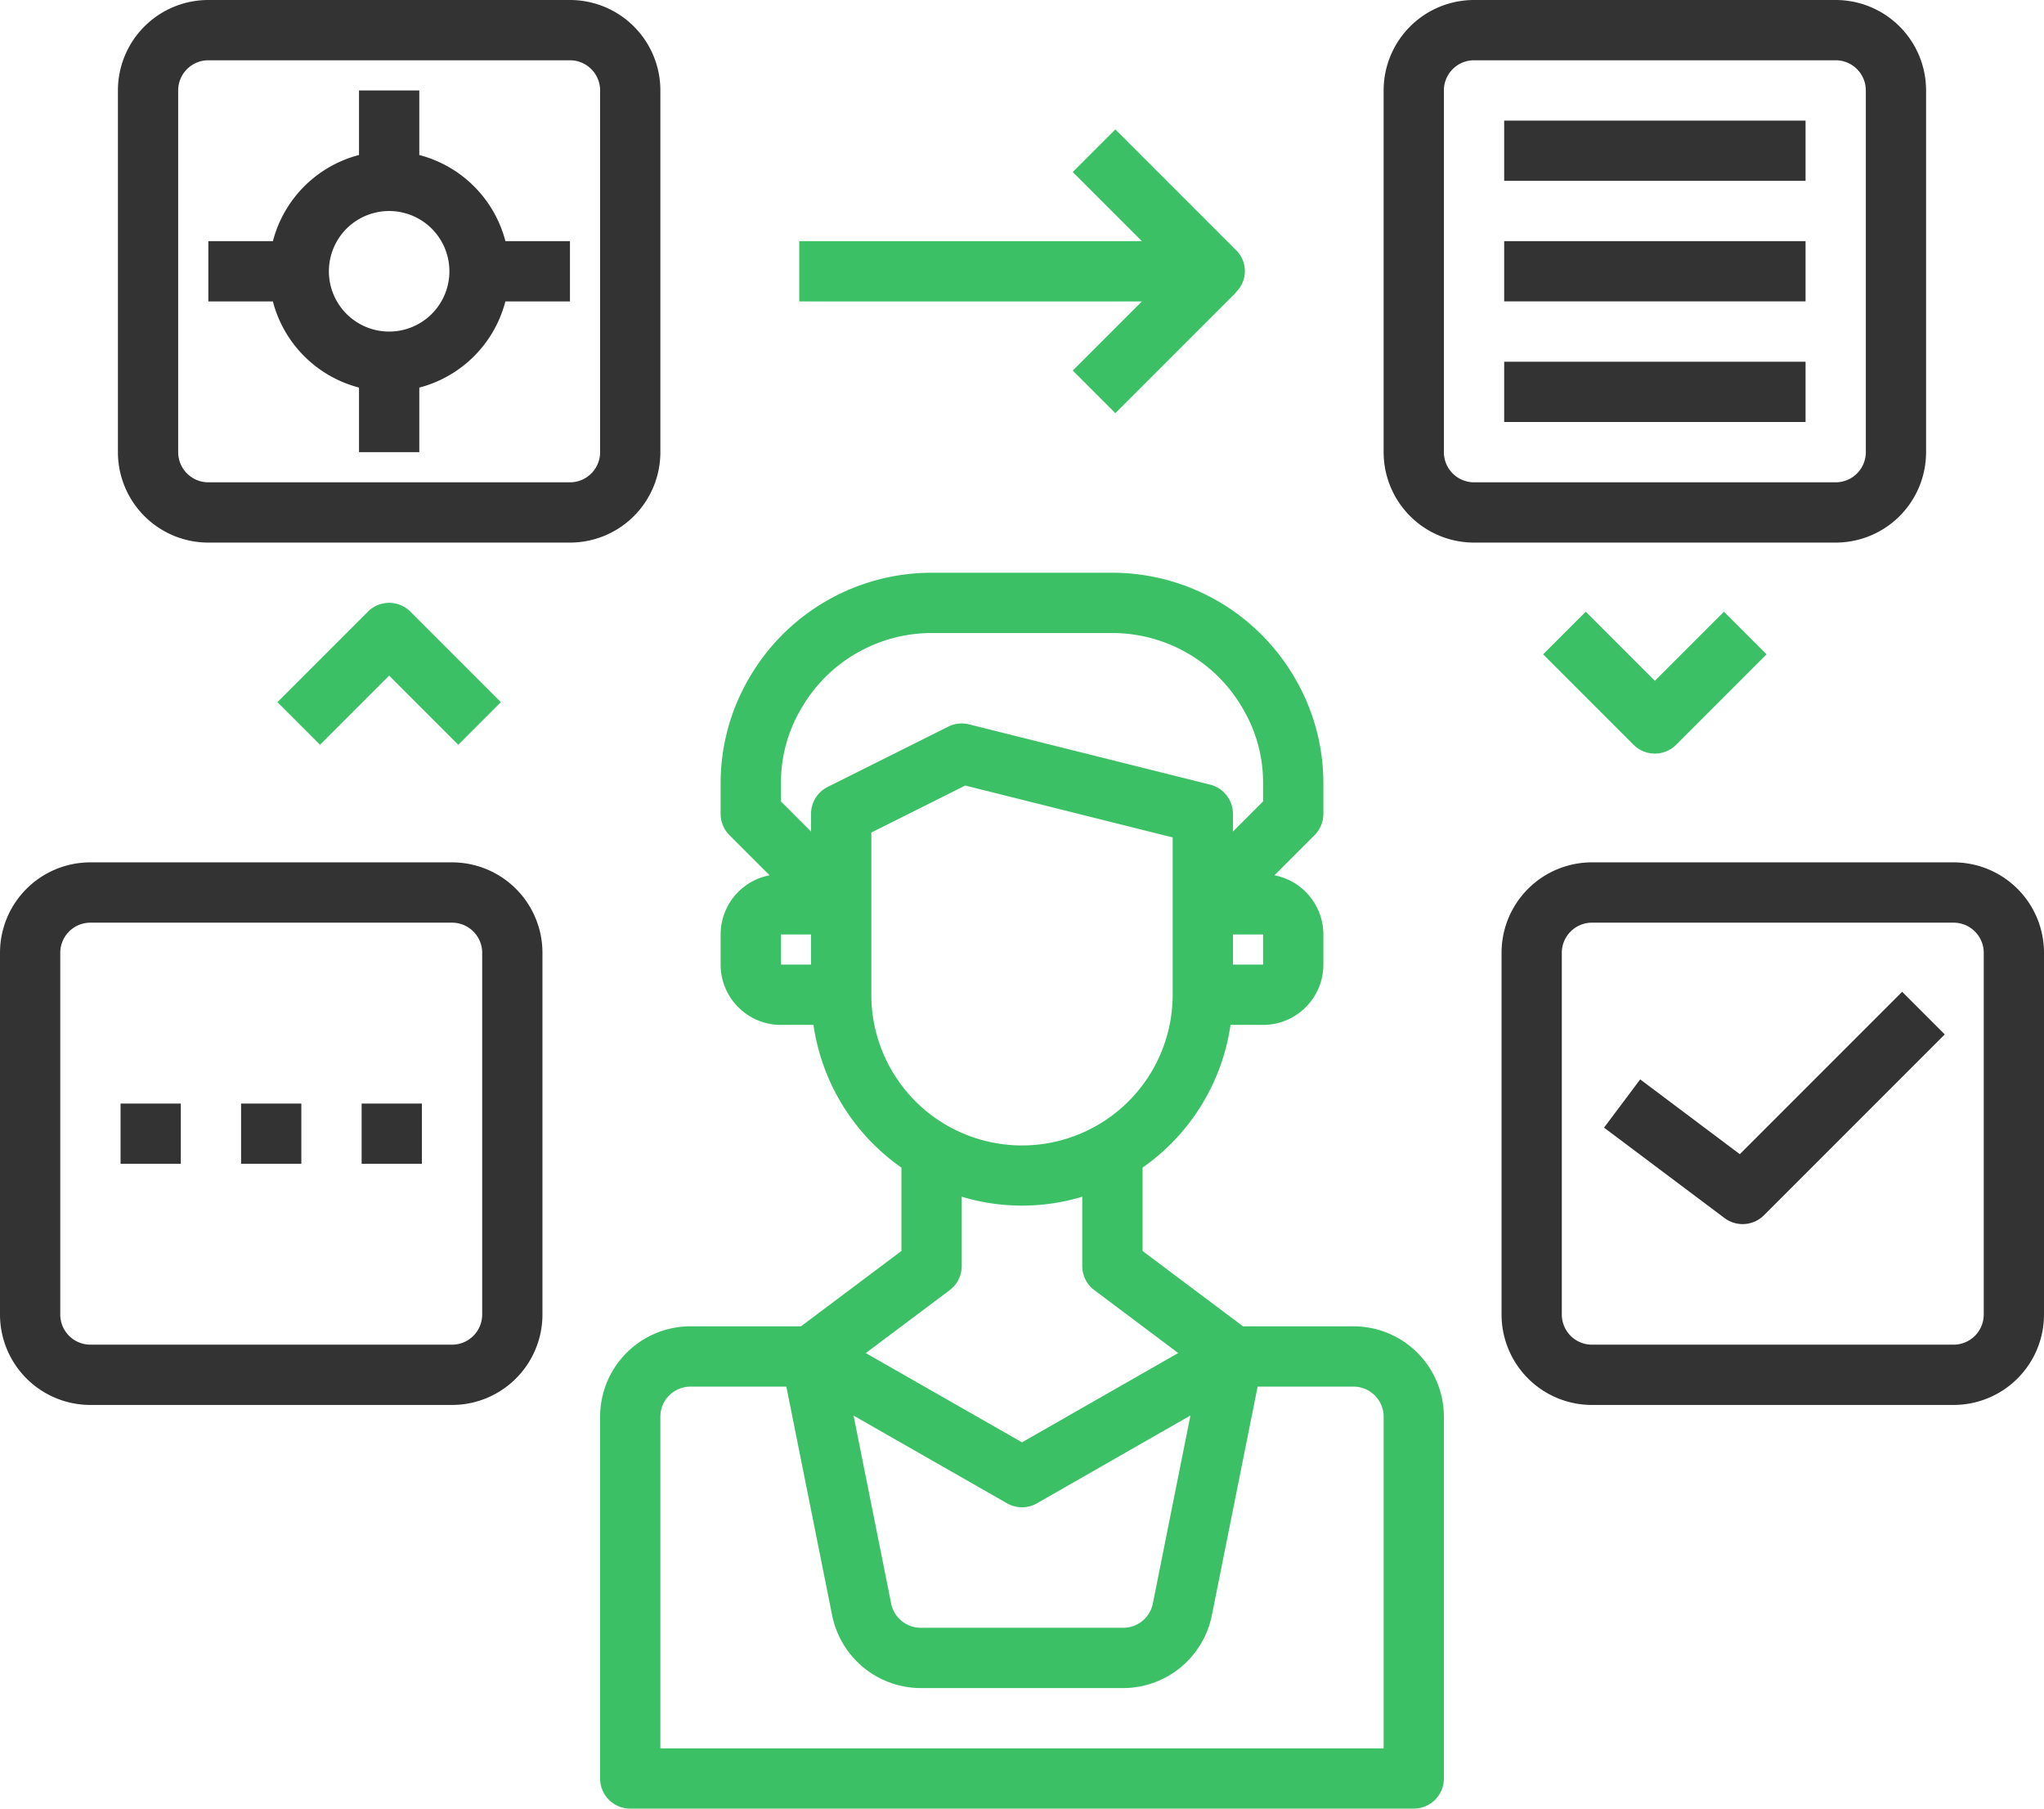
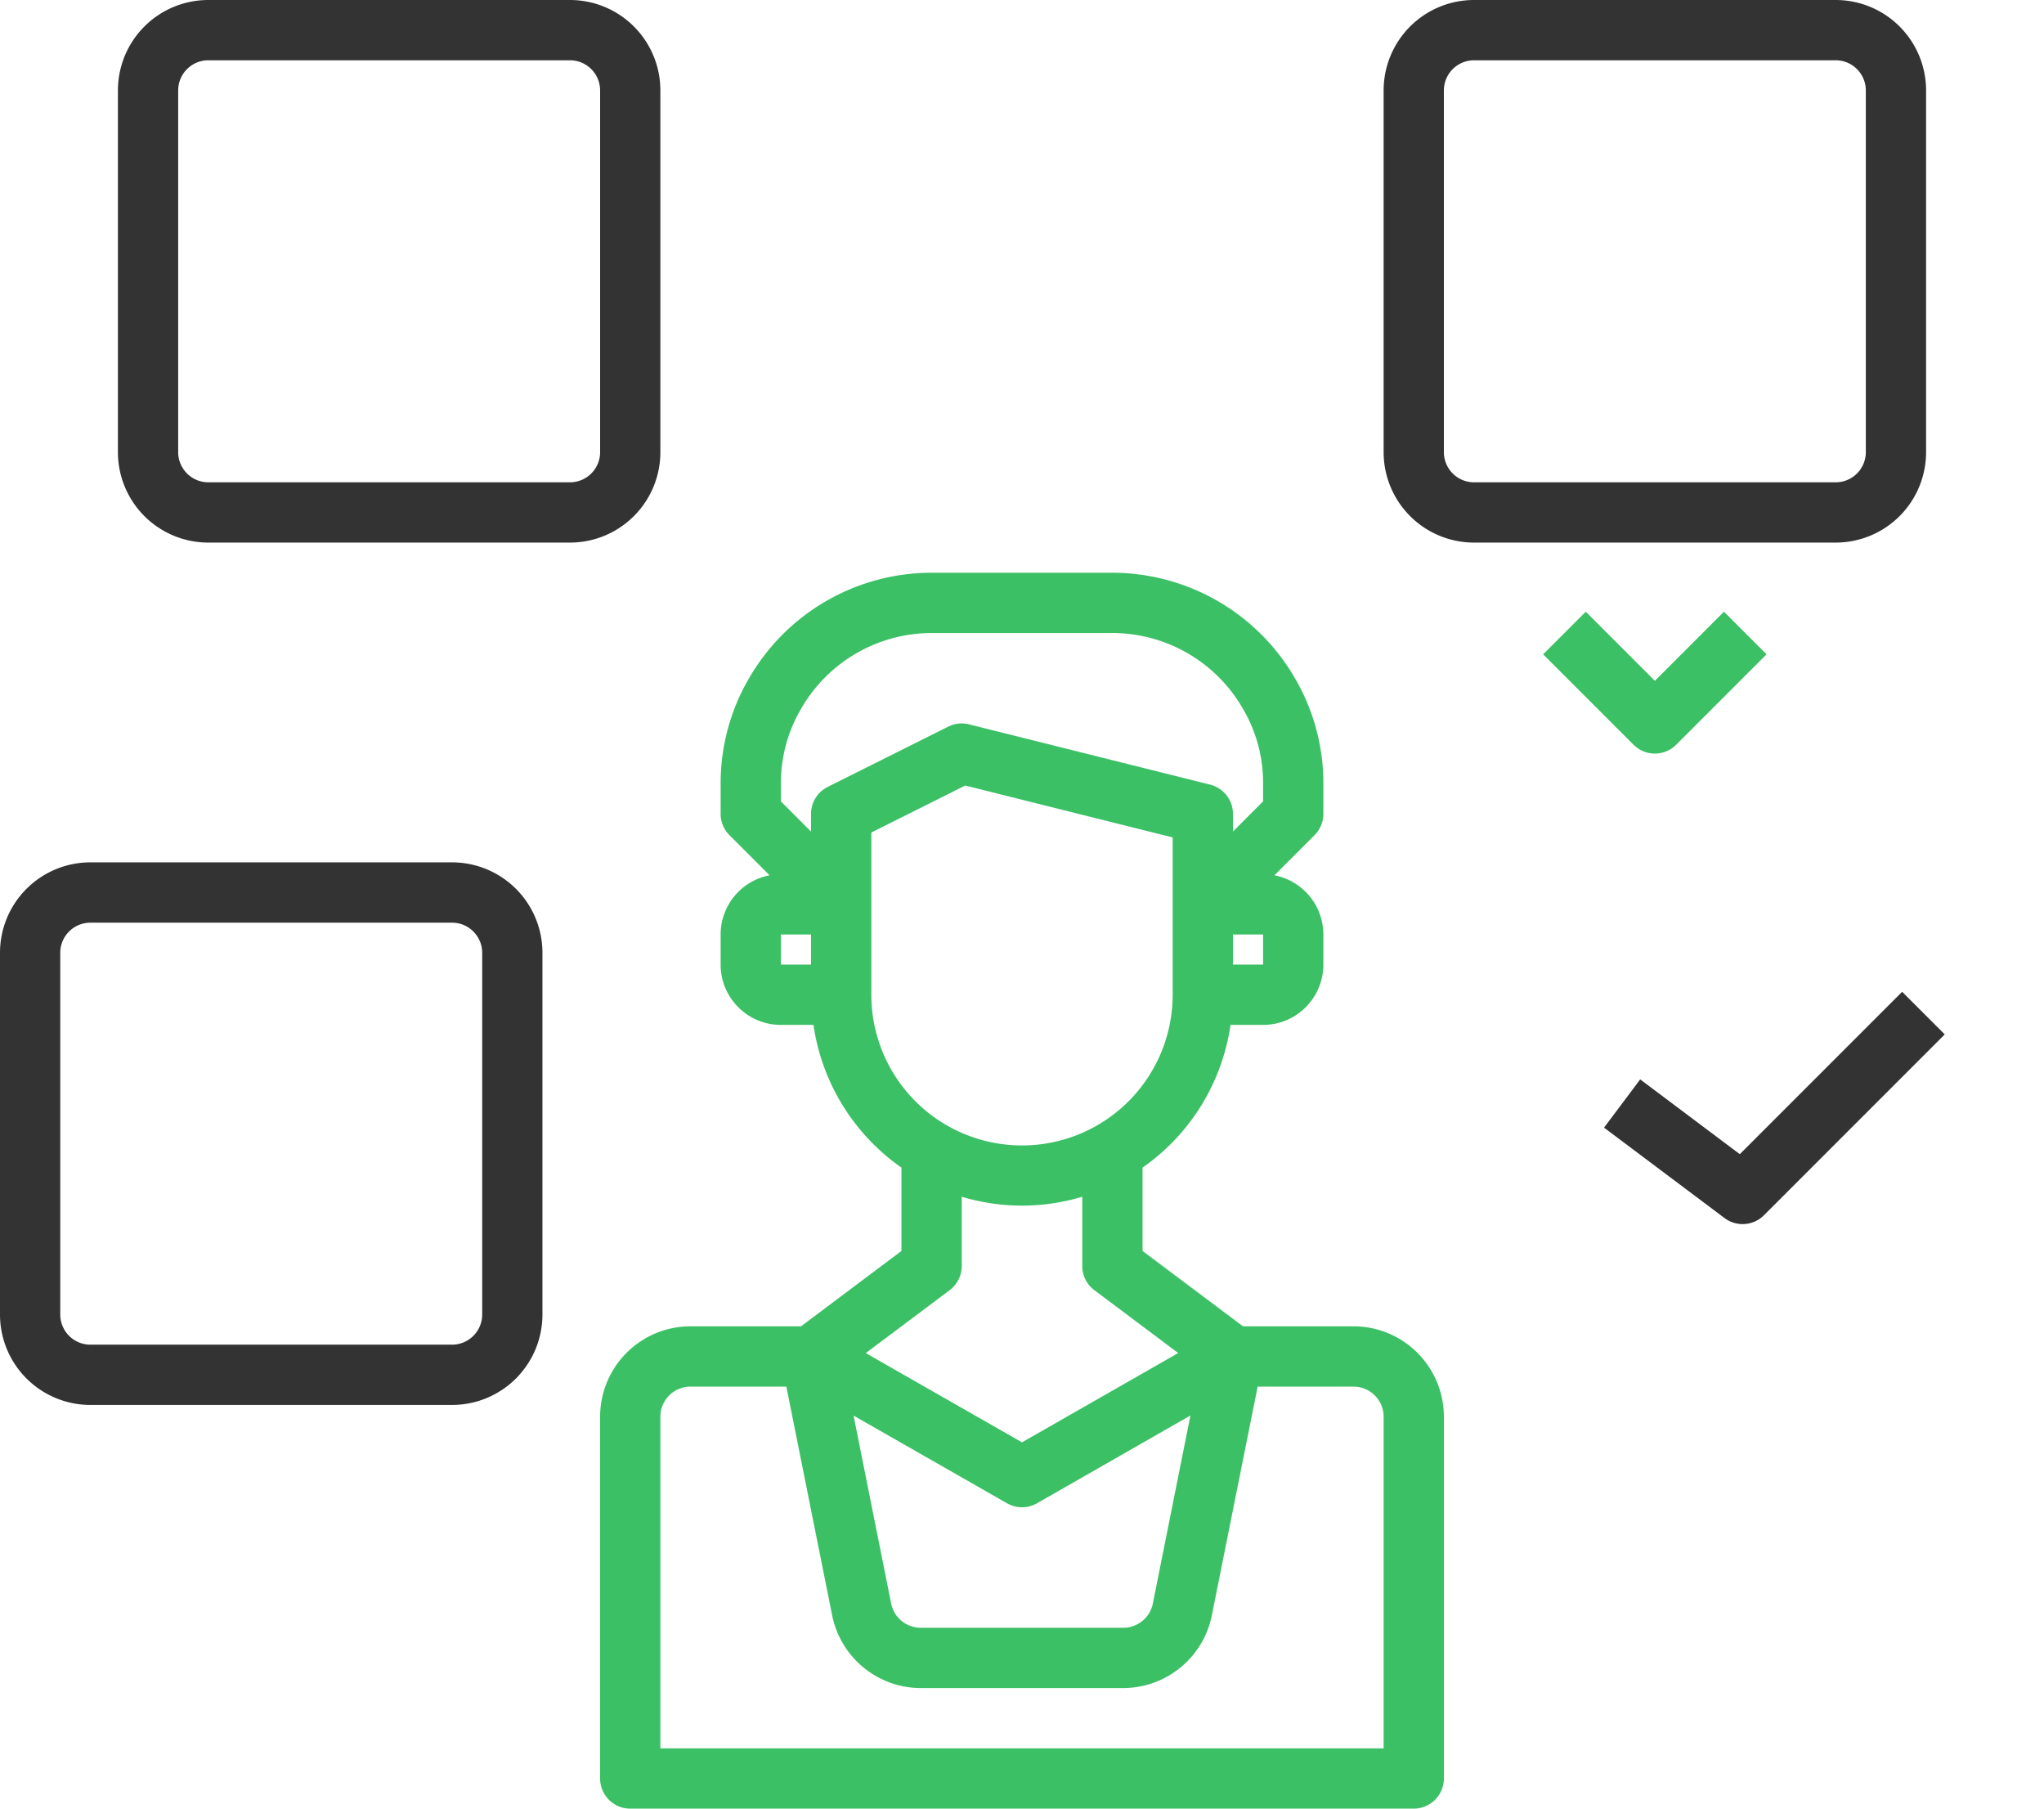
<svg xmlns="http://www.w3.org/2000/svg" width="52" height="46">
  <g fill="none">
    <path d="M34.433 33.733h-2.811l-2.555-1.916v-2.12a5.367 5.367 0 002.238-3.63h.828c.847 0 1.534-.687 1.534-1.534v-.766a1.535 1.535 0 00-1.245-1.505l1.02-1.02a.767.767 0 00.225-.542v-.767a5.29 5.29 0 00-.723-2.683 5.374 5.374 0 00-4.644-2.683h-4.6a5.367 5.367 0 00-4.64 2.676 5.296 5.296 0 00-.727 2.69v.767c0 .203.081.398.225.542l1.02 1.02a1.533 1.533 0 00-1.245 1.505v.766c0 .847.687 1.534 1.534 1.534h.828a5.367 5.367 0 002.238 3.63v2.12l-2.555 1.916h-2.811a2.3 2.3 0 00-2.3 2.3v9.2c0 .424.343.767.766.767h19.934a.767.767 0 00.766-.767v-9.2a2.3 2.3 0 00-2.3-2.3zm-2.3-9.2h-.766v-.766h.766v.766zm-12.266-4.6a3.712 3.712 0 01.519-1.916A3.833 3.833 0 0123.7 16.1h4.6a3.833 3.833 0 013.319 1.924c.341.578.52 1.238.514 1.91v.449l-.766.766V20.7a.767.767 0 00-.581-.744l-6.134-1.533a.759.759 0 00-.528.058l-3.067 1.533a.767.767 0 00-.424.686v.45l-.766-.767v-.45zm0 3.834h.766v.766h-.766v-.766zm2.3 1.533v-4.126l2.389-1.195 5.277 1.32V25.3a3.833 3.833 0 01-7.666 0zm1.993 7.513a.767.767 0 00.307-.613v-1.763a5.31 5.31 0 003.066 0V32.2c0 .241.114.469.307.613l2.134 1.6L26 36.684l-3.974-2.27 2.134-1.6zm6.125 3.188l-.957 4.786a.767.767 0 01-.752.613h-5.152a.767.767 0 01-.752-.613l-.957-4.783 3.905 2.231a.767.767 0 00.76 0l3.905-2.234zm4.915 8.466H16.8v-8.434c0-.423.343-.766.767-.766h2.438l1.165 5.817a2.306 2.306 0 002.254 1.85h5.152a2.306 2.306 0 002.254-1.85l1.165-5.817h2.438c.424 0 .767.343.767.766v8.434z" fill="#3CC065" />
    <path d="M46.7 0h-9.2a2.3 2.3 0 00-2.3 2.3v9.2a2.3 2.3 0 002.3 2.3h9.2a2.3 2.3 0 002.3-2.3V2.3A2.3 2.3 0 0046.7 0zm.767 11.5a.767.767 0 01-.767.767h-9.2a.767.767 0 01-.767-.767V2.3c0-.423.344-.767.767-.767h9.2c.423 0 .767.344.767.767v9.2zm-3.206 17.855l-2.534-1.902-.92 1.227 3.066 2.3a.767.767 0 001.002-.071l4.6-4.6-1.084-1.084-4.13 4.13zM5.3 13.8h9.2a2.3 2.3 0 002.3-2.3V2.3A2.3 2.3 0 0014.5 0H5.3A2.3 2.3 0 003 2.3v9.2a2.3 2.3 0 002.3 2.3zM4.533 2.3c0-.423.344-.767.767-.767h9.2c.423 0 .767.344.767.767v9.2a.767.767 0 01-.767.767H5.3a.767.767 0 01-.767-.767V2.3zM13.8 33.433v-9.2a2.3 2.3 0 00-2.3-2.3H2.3a2.3 2.3 0 00-2.3 2.3v9.2a2.3 2.3 0 002.3 2.3h9.2a2.3 2.3 0 002.3-2.3zm-1.533 0a.767.767 0 01-.767.767H2.3a.767.767 0 01-.767-.767v-9.2c0-.423.344-.766.767-.766h9.2c.423 0 .767.343.767.766v9.2z" fill="#333" />
-     <path d="M9.133 9.858V11.5h1.534V9.858a3.06 3.06 0 002.19-2.191H14.5V6.133h-1.642a3.06 3.06 0 00-2.191-2.19V2.3H9.133v1.642a3.06 3.06 0 00-2.19 2.191H5.3v1.534h1.642a3.06 3.06 0 002.191 2.19zM9.9 5.367a1.533 1.533 0 110 3.066 1.533 1.533 0 010-3.066z" fill="#333" />
-     <path d="M27.291 9.425l1.084 1.084 3.067-3.067-.005-.005a.747.747 0 00.004-1.08l-3.066-3.066-1.084 1.084 1.758 1.758h-8.716v1.534h8.716l-1.758 1.758zM9.358 15.558l-2.3 2.3 1.084 1.084L9.9 17.184l1.758 1.758 1.084-1.084-2.3-2.3c-.3-.3-.785-.3-1.084 0z" fill="#3CC065" />
-     <path d="M49.7 21.933h-9.2a2.3 2.3 0 00-2.3 2.3v9.2a2.3 2.3 0 002.3 2.3h9.2a2.3 2.3 0 002.3-2.3v-9.2a2.3 2.3 0 00-2.3-2.3zm.767 11.5a.767.767 0 01-.767.767h-9.2a.767.767 0 01-.767-.767v-9.2c0-.423.344-.766.767-.766h9.2c.423 0 .767.343.767.766v9.2z" fill="#333" />
    <path d="M42.642 18.942l2.3-2.3-1.084-1.084-1.758 1.758-1.758-1.758-1.084 1.084 2.3 2.3c.3.3.785.3 1.084 0z" fill="#3CC065" />
-     <path fill="#333" d="M38.267 3.067h7.667V4.6h-7.667zm0 3.066h7.667v1.533h-7.667zm0 3.067h7.667v1.533h-7.667zM6.133 28.067h1.533V29.6H6.133zm3.067 0h1.533V29.6H9.2zm-6.133 0H4.6V29.6H3.067z" />
  </g>
</svg>